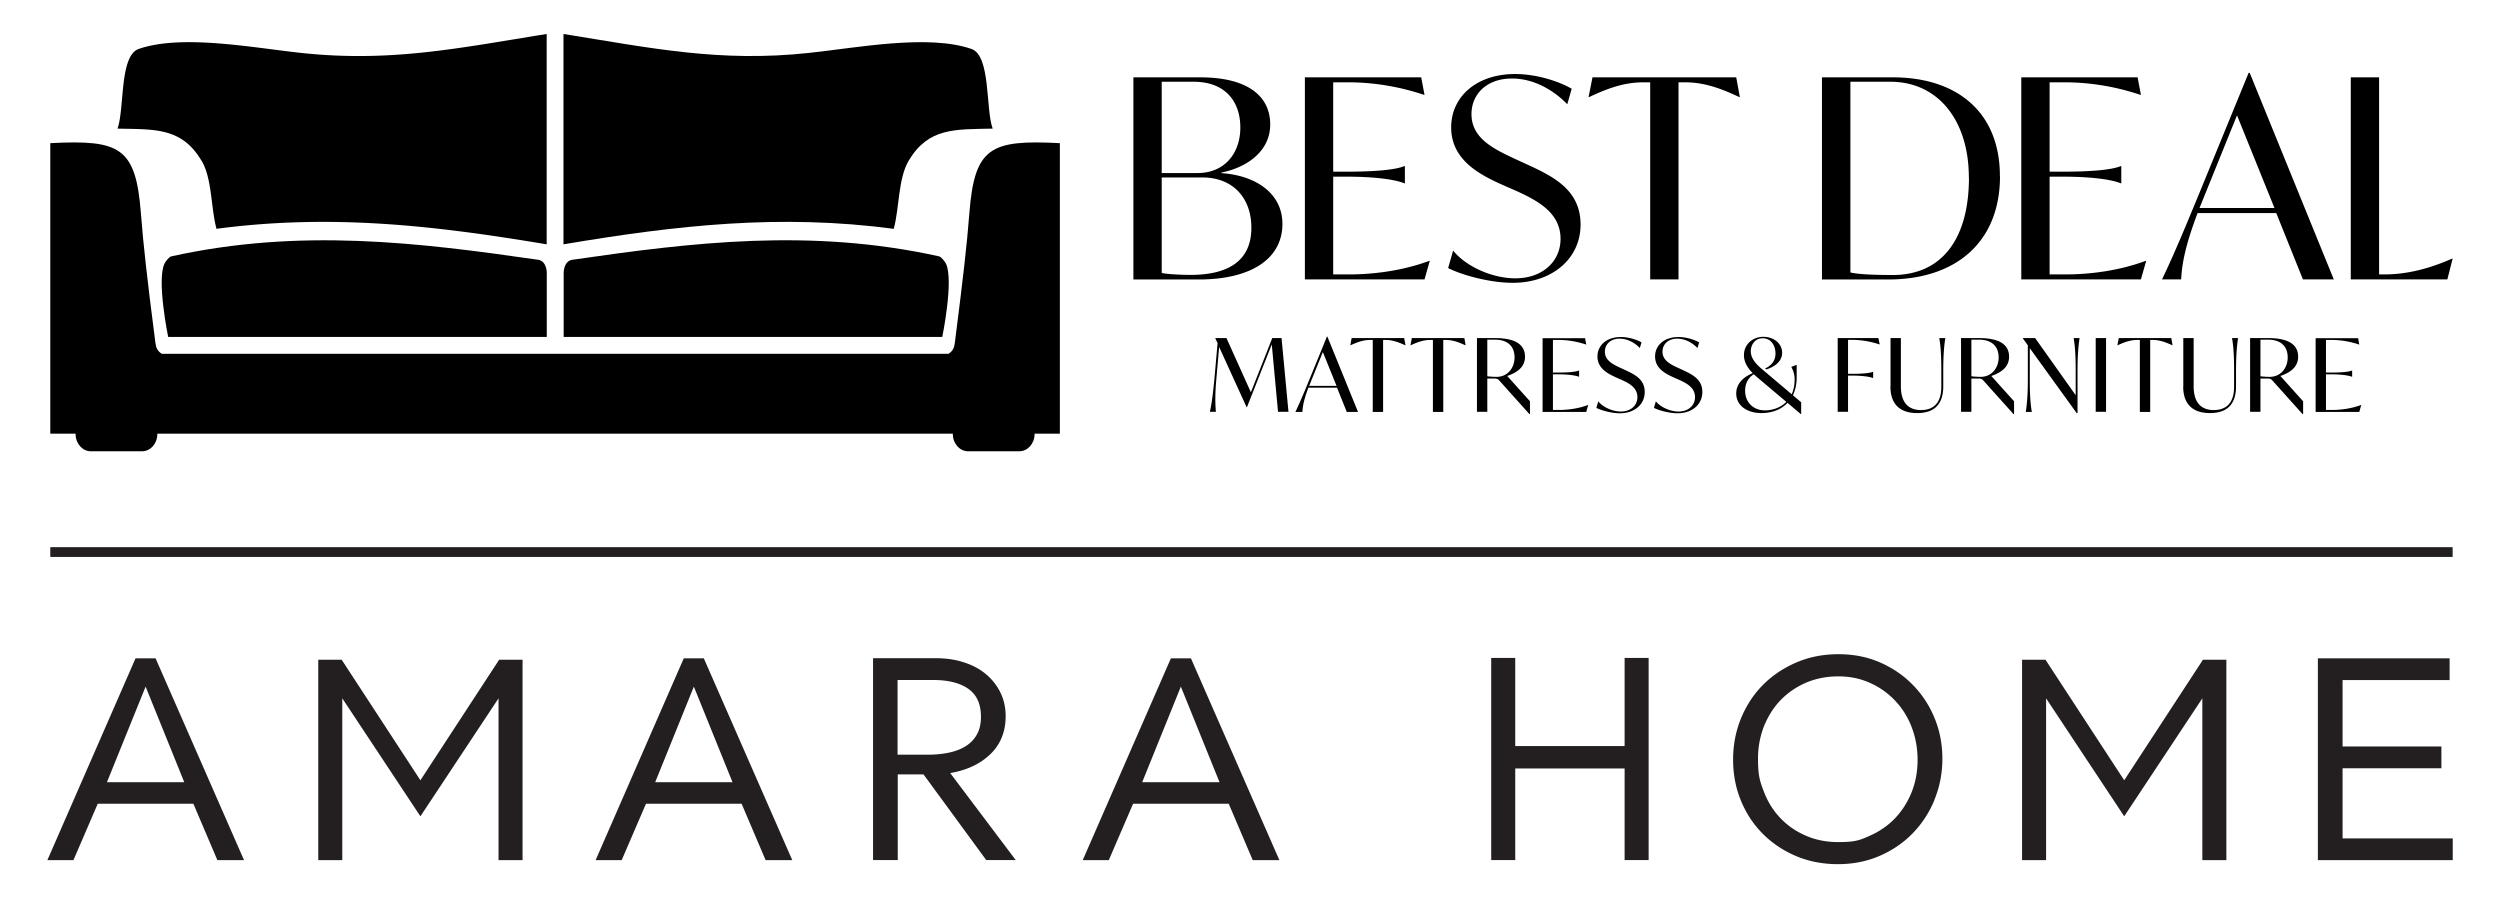
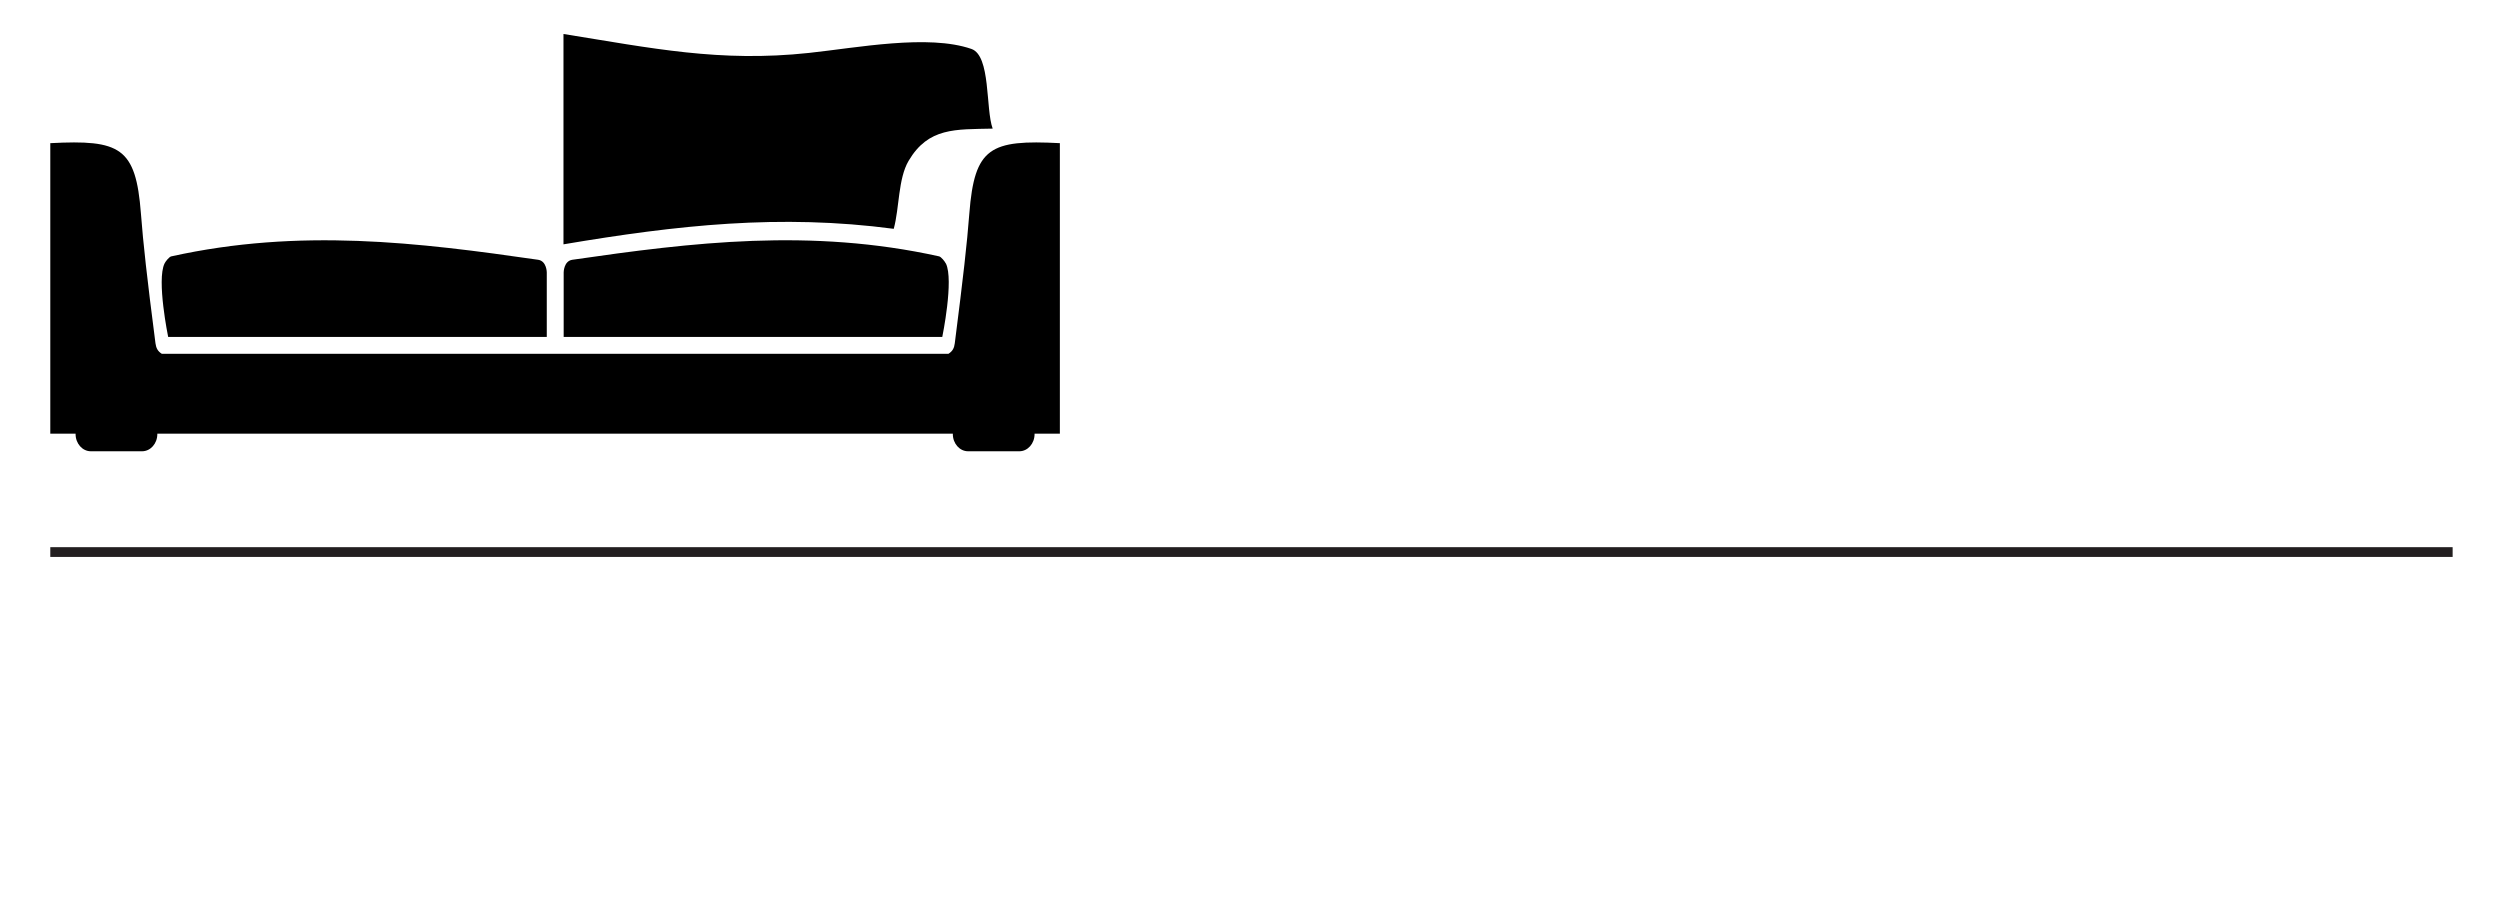
<svg xmlns="http://www.w3.org/2000/svg" data-name="final outlined" viewBox="0 0 256 91.97">
-   <path d="M131.32 22.93c0 3.5-3.1 5.69-8.58 5.69h-6.68V7.92h6.85c4.75 0 7.16 1.85 7.16 4.83 0 2.76-2.42 4.41-5 4.92v.06c3.5.23 6.25 2.05 6.25 5.2M122.2 8.37h-3.24v9.35h3.67c2.79 0 4.38-2.05 4.38-4.66s-1.48-4.69-4.8-4.69Zm5.94 14.95c0-3.07-1.9-5.15-5.03-5.15h-4.15v9.78c.6.14 2.19.2 2.93.2 4.35 0 6.25-1.79 6.25-4.83m18.27 3.39-.54 1.9h-12.25V7.92h11.91l.34 1.79h-.06c-2.62-.88-5.26-1.28-7.73-1.28h-1.56v9.15h1.31c3.07 0 5.09-.2 5.97-.57h.06v1.76h-.06c-.88-.37-2.9-.68-5.97-.68h-1.31V28.1h1.65c2.45 0 5.46-.37 8.19-1.39h.06Zm1.88.74.51-1.79c1.36 1.68 4.06 2.84 6.37 2.84 2.76 0 4.63-1.71 4.63-4.04 0-2.73-2.44-3.95-4.55-4.92l-1.42-.62c-2.25-1.02-5.23-2.5-5.23-5.88 0-3.13 2.59-5.46 6.54-5.46 2.33 0 4.63.82 5.8 1.51l-.45 1.59c-1.25-1.31-3.3-2.64-5.66-2.64-2.64 0-4.15 1.65-4.15 3.64 0 2.44 2.16 3.52 4.43 4.58l1.42.65c2.56 1.19 5.32 2.56 5.32 6.08s-2.93 5.97-6.94 5.97c-2.47 0-5.34-.85-6.62-1.51m29.87-17.51h-.06c-2.27-1.08-3.87-1.51-5.57-1.51h-.65v20.18h-2.9V8.43h-.68c-1.71 0-3.3.43-5.57 1.51h-.06l.4-2.02h14.72zm26.64 8.1c0 6.68-4.43 10.58-11.46 10.58h-6.77V7.92h7.25c6.57 0 10.97 3.55 10.97 10.12Zm-3.19.14c0-5.86-3.16-9.81-8.04-9.81h-4.09V27.9c.74.17 2.08.26 4.35.26 4.95 0 7.79-3.61 7.79-9.98Zm18.16 8.53-.54 1.9h-12.25V7.92h11.91l.34 1.79h-.06c-2.62-.88-5.26-1.28-7.73-1.28h-1.56v9.15h1.31c3.07 0 5.09-.2 5.97-.57h.06v1.76h-.06c-.88-.37-2.9-.68-5.97-.68h-1.31V28.1h1.65c2.45 0 5.46-.37 8.19-1.39h.06Zm13.33-4.89h-8.07c-1.25 3.33-1.59 5.12-1.68 6.79h-1.96c1.36-2.84 2.44-5.49 3.92-9.07l4.95-12.08h.11l8.61 21.15h-3.16l-2.73-6.79Zm-.19-.51-3.84-9.5-3.21 7.93-.63 1.56h7.68Zm18.24 5.17-.54 2.13h-9.89V7.92h2.9V28.1h.54c1.71 0 3.98-.31 6.94-1.62h.06ZM130.87 42.17l-.64-6.9-2.54 6.42h-.04l-2.81-6.16-.29 3.33c-.13 1.45-.12 2.48-.04 3.31h-.62c.19-.83.32-1.87.46-3.32l.33-3.71-.23-.49v-.03h1.14l2.5 5.55 2.19-5.55h.95l.71 7.55h-1.06Zm6.06-2.47h-2.95c-.46 1.21-.58 1.87-.61 2.48h-.72c.5-1.04.89-2 1.43-3.31l1.8-4.41h.04l3.14 7.72h-1.15l-1-2.48Zm-.07-.19-1.4-3.46-1.17 2.89-.23.57zm7.06-4.15h-.02c-.83-.39-1.41-.55-2.03-.55h-.24v7.37h-1.06v-7.37h-.25c-.62 0-1.2.16-2.03.55h-.02l.14-.74h5.38zm6.16 0h-.02c-.83-.39-1.41-.55-2.03-.55h-.24v7.37h-1.06v-7.37h-.25c-.62 0-1.2.16-2.03.55h-.02l.14-.74h5.38zm6.59 5.72v1.32h-.06l-3.07-3.42c-.15-.17-.25-.22-.54-.22h-.7v3.41h-1.06v-7.55h1.86c1.99 0 3.06.62 3.06 1.91 0 1.07-.83 1.63-1.82 1.97l2.32 2.58Zm-1.58-4.48c0-1.1-.66-1.82-2.03-1.82h-.76v3.75c.24.04.75.06.95.06 1.13 0 1.84-.91 1.84-1.99m7.54 4.88-.2.7h-4.47v-7.55h4.35l.12.65h-.02c-.95-.32-1.92-.47-2.82-.47h-.57v3.34h.48c1.12 0 1.86-.07 2.18-.21h.02v.64h-.02c-.32-.13-1.06-.25-2.18-.25h-.48v3.65h.6c.89 0 1.99-.13 2.99-.51h.02Zm.84.27.19-.65c.5.61 1.48 1.04 2.32 1.04 1.01 0 1.69-.62 1.69-1.47 0-1-.89-1.44-1.66-1.79l-.52-.23c-.82-.37-1.91-.91-1.91-2.15 0-1.14.94-1.99 2.39-1.99.85 0 1.69.3 2.12.55l-.17.58c-.46-.48-1.2-.96-2.07-.96-.96 0-1.51.6-1.51 1.33 0 .89.79 1.29 1.62 1.67l.52.24c.93.44 1.94.93 1.94 2.22s-1.07 2.18-2.53 2.18c-.9 0-1.95-.31-2.42-.55Zm5.9 0 .19-.65c.5.61 1.48 1.04 2.32 1.04 1.01 0 1.69-.62 1.69-1.47 0-1-.89-1.44-1.66-1.79l-.52-.23c-.82-.37-1.91-.91-1.91-2.15 0-1.14.94-1.99 2.39-1.99.85 0 1.69.3 2.12.55l-.17.58c-.46-.48-1.2-.96-2.07-.96-.96 0-1.51.6-1.51 1.33 0 .89.79 1.29 1.62 1.67l.52.24c.93.44 1.94.93 1.94 2.22s-1.07 2.18-2.53 2.18c-.9 0-1.95-.31-2.42-.55Zm15.07-.54v1.19h-.04l-1.36-1.15c-.62.67-1.55 1.05-2.68 1.05-1.46 0-2.57-.77-2.57-2.01 0-.94.65-1.65 1.69-2.08-.5-.51-.9-1.1-.9-1.85 0-1.09.89-1.87 1.98-1.87s1.93.69 1.93 1.64-.89 1.48-1.63 1.7l-.11-.1c.65-.3 1.06-.8 1.06-1.52 0-.92-.53-1.57-1.3-1.57-.84 0-1.23.71-1.23 1.33 0 .85.77 1.52 1.29 1.95l2.9 2.45c.19-.42.3-.92.3-1.53 0-.63-.23-1.05-.34-1.27l.51-.2h.04v1.26c0 .7-.13 1.32-.39 1.84l.87.74Zm-1.52-.06-2.75-2.32c-.19-.16-.39-.33-.58-.51-.66.41-.89 1.08-.89 1.68 0 1.21.85 2.02 2.02 2.02.79 0 1.61-.27 2.2-.87m6.32-6.34v3.47h.37c1.12 0 1.86-.07 2.18-.21h.02v.64h-.02c-.32-.13-1.06-.25-2.18-.25h-.37v3.71h-1.06v-7.55h4.17l.13.65h-.02a9 9 0 0 0-2.82-.47h-.4Zm4.35 4.77v-4.96h1.06v4.94c0 1.62.73 2.43 2.06 2.43s2.08-.78 2.08-2.38v-1.69c0-1.45-.06-2.47-.21-3.3h.62c-.13.83-.21 1.85-.21 3.3v1.64c0 1.76-.84 2.74-2.67 2.74s-2.74-.98-2.74-2.72Zm12.65 1.5v1.32h-.06l-3.07-3.42c-.15-.17-.25-.22-.54-.22h-.7v3.41h-1.06v-7.55h1.86c1.99 0 3.06.62 3.06 1.91 0 1.07-.83 1.63-1.82 1.97l2.32 2.58Zm-1.58-4.48c0-1.1-.66-1.82-2.03-1.82h-.76v3.75c.24.04.75.06.95.06 1.13 0 1.84-.91 1.84-1.99m8.29-1.98c-.13.83-.21 1.85-.21 3.3v4.38h-.09l-4.8-6.65v3.23c0 1.45.06 2.47.21 3.3h-.62c.13-.83.21-1.85.21-3.3v-3.52l-.51-.71v-.03h1.26l4.15 5.85v-2.55c0-1.45-.06-2.47-.21-3.3h.62Zm1.65 0h1.06v7.55h-1.06zm7.87.74h-.02c-.83-.39-1.41-.55-2.03-.55h-.24v7.37h-1.06v-7.37h-.25c-.62 0-1.2.16-2.03.55h-.02l.14-.74h5.38zm1.1 4.22v-4.96h1.06v4.94c0 1.62.73 2.43 2.06 2.43s2.08-.78 2.08-2.38v-1.69c0-1.45-.06-2.47-.21-3.3h.62c-.13.83-.21 1.85-.21 3.3v1.64c0 1.76-.84 2.74-2.67 2.74s-2.74-.98-2.74-2.72Zm12.27 1.5v1.32h-.06l-3.07-3.42c-.15-.17-.25-.22-.54-.22h-.7v3.41h-1.06v-7.55h1.86c1.99 0 3.06.62 3.06 1.91 0 1.07-.83 1.63-1.82 1.97l2.32 2.58Zm-1.58-4.48c0-1.1-.66-1.82-2.03-1.82h-.76v3.75c.24.04.75.06.95.06 1.13 0 1.84-.91 1.84-1.99m7.53 4.88-.2.7h-4.47v-7.55h4.35l.12.65h-.02c-.95-.32-1.92-.47-2.82-.47h-.57v3.34h.48c1.12 0 1.86-.07 2.18-.21h.02v.64h-.02c-.32-.13-1.06-.25-2.18-.25h-.48v3.65h.6c.89 0 1.99-.13 2.99-.51h.02ZM20.65 16.47c1.08 1.84.93 4.77 1.52 6.96 11.64-1.54 22.14-.37 33.81 1.59V3.48c-9.04 1.45-16 2.92-25.13 1.94-4.95-.53-12.22-1.94-16.64-.41-2 .69-1.44 6.14-2.18 8.16 3.81.09 6.58-.14 8.61 3.3Z" />
  <path d="M17.54 26.25c-.22.05-.59.52-.69.73-.83 1.69.37 7.52.37 7.52h38.77v-6.6s0-1.17-.89-1.3c-12.28-1.77-24.4-3.26-37.55-.35Zm73.98-2.82c.59-2.18.44-5.12 1.52-6.96 2.03-3.44 4.8-3.21 8.61-3.3-.74-2.02-.18-7.47-2.18-8.16-4.42-1.53-11.68-.12-16.64.41-9.13.98-16.09-.49-25.13-1.94v21.54c11.67-1.97 22.17-3.13 33.81-1.59Z" />
  <path d="M96.85 26.98c-.1-.21-.47-.68-.69-.73-13.16-2.91-25.27-1.43-37.55.35-.89.13-.89 1.3-.89 1.3v6.6h38.77s1.2-5.83.37-7.52Z" />
  <path d="M108.54 14.66c-7.14-.37-8.75.41-9.28 7.2-.24 3.11-.61 6.39-1.49 13.29-.06.49-.22.81-.65 1.08H16.57c-.43-.27-.58-.59-.65-1.08-.89-6.89-1.25-10.18-1.49-13.29-.52-6.79-2.14-7.57-9.28-7.2v29.75h2.59v.04c0 .97.7 1.76 1.56 1.76h5.25c.86 0 1.56-.79 1.56-1.76v-.04h81.46v.04c0 .97.7 1.76 1.56 1.76h5.25c.86 0 1.56-.79 1.56-1.76v-.04h2.59V14.66Z" />
-   <path d="m10.01 82.3-2.49 5.78H4.85l9.03-20.67h2.05l9.06 20.67h-2.73L19.8 82.3zm.94-2.2h7.92l-3.96-9.79zm24.1-8.59v16.57h-2.46V67.56h2.4l8.06 12.34 8.06-12.34h2.4v20.52h-2.46V71.51l-8 12.08zm31.1 10.79-2.49 5.78h-2.67l9.03-20.67h2.05l9.06 20.67H78.4l-2.46-5.78zm.94-2.2h7.92l-3.96-9.79zm22.31 7.97V67.4h6.42c1.06 0 2.02.14 2.9.43.88.28 1.63.69 2.26 1.22s1.11 1.15 1.47 1.88c.35.72.53 1.53.53 2.4 0 1.58-.52 2.88-1.55 3.88-1.04 1.01-2.41 1.66-4.13 1.95l6.71 8.91h-3.02l-6.42-8.77h-2.64v8.77h-2.52Zm5.63-10.79c.76 0 1.48-.07 2.14-.21s1.24-.36 1.73-.67q.735-.465 1.14-1.2c.27-.49.41-1.08.41-1.79 0-1.31-.43-2.27-1.29-2.87-.86-.61-2.07-.91-3.64-.91h-3.61v7.65h3.11Zm21 5.02-2.49 5.78h-2.67l9.03-20.67h2.05l9.06 20.67h-2.73l-2.46-5.78zm.93-2.2h7.92l-3.96-9.79zm35.74-12.73h2.46v9.03h11.2v-9.03h2.46v20.7h-2.46v-9.38h-11.2v9.38h-2.46zm45.4 14.52c-.54 1.31-1.28 2.45-2.23 3.43s-2.08 1.75-3.39 2.32-2.74.85-4.28.85-3-.28-4.31-.84-2.44-1.32-3.4-2.29-1.7-2.1-2.23-3.4-.79-2.69-.79-4.18.27-2.91.81-4.22 1.28-2.45 2.24-3.42 2.1-1.73 3.42-2.3 2.76-.85 4.32-.85 2.97.28 4.27.85 2.42 1.34 3.37 2.32 1.69 2.11 2.21 3.4c.53 1.29.79 2.67.79 4.13s-.27 2.88-.81 4.19Zm-2.34-7.42c-.4-1.04-.96-1.94-1.69-2.71a8 8 0 0 0-2.58-1.83c-1-.45-2.08-.67-3.25-.67s-2.32.22-3.33.66-1.87 1.04-2.6 1.8-1.28 1.66-1.69 2.68q-.6 1.545-.6 3.3c0 1.755.2 2.31.6 3.36s.96 1.95 1.69 2.71c.72.76 1.59 1.36 2.6 1.8q1.515.66 3.33.66c1.815 0 2.26-.22 3.25-.66s1.86-1.04 2.58-1.8 1.28-1.65 1.69-2.67c.4-1.02.6-2.11.6-3.28s-.2-2.31-.6-3.34Zm13.76-2.96v16.57h-2.46V67.56h2.4l8.06 12.34 8.06-12.34h2.4v20.52h-2.46V71.51l-8 12.08zm30.35 14.34h11.29v2.23h-13.81V67.41h13.49v2.23h-10.96v6.8H250v2.23h-10.12v7.18Z" style="fill:#231f20" />
  <path d="M5.15 56.53h246" style="fill:none;stroke:#231f20;stroke-miterlimit:10" />
</svg>